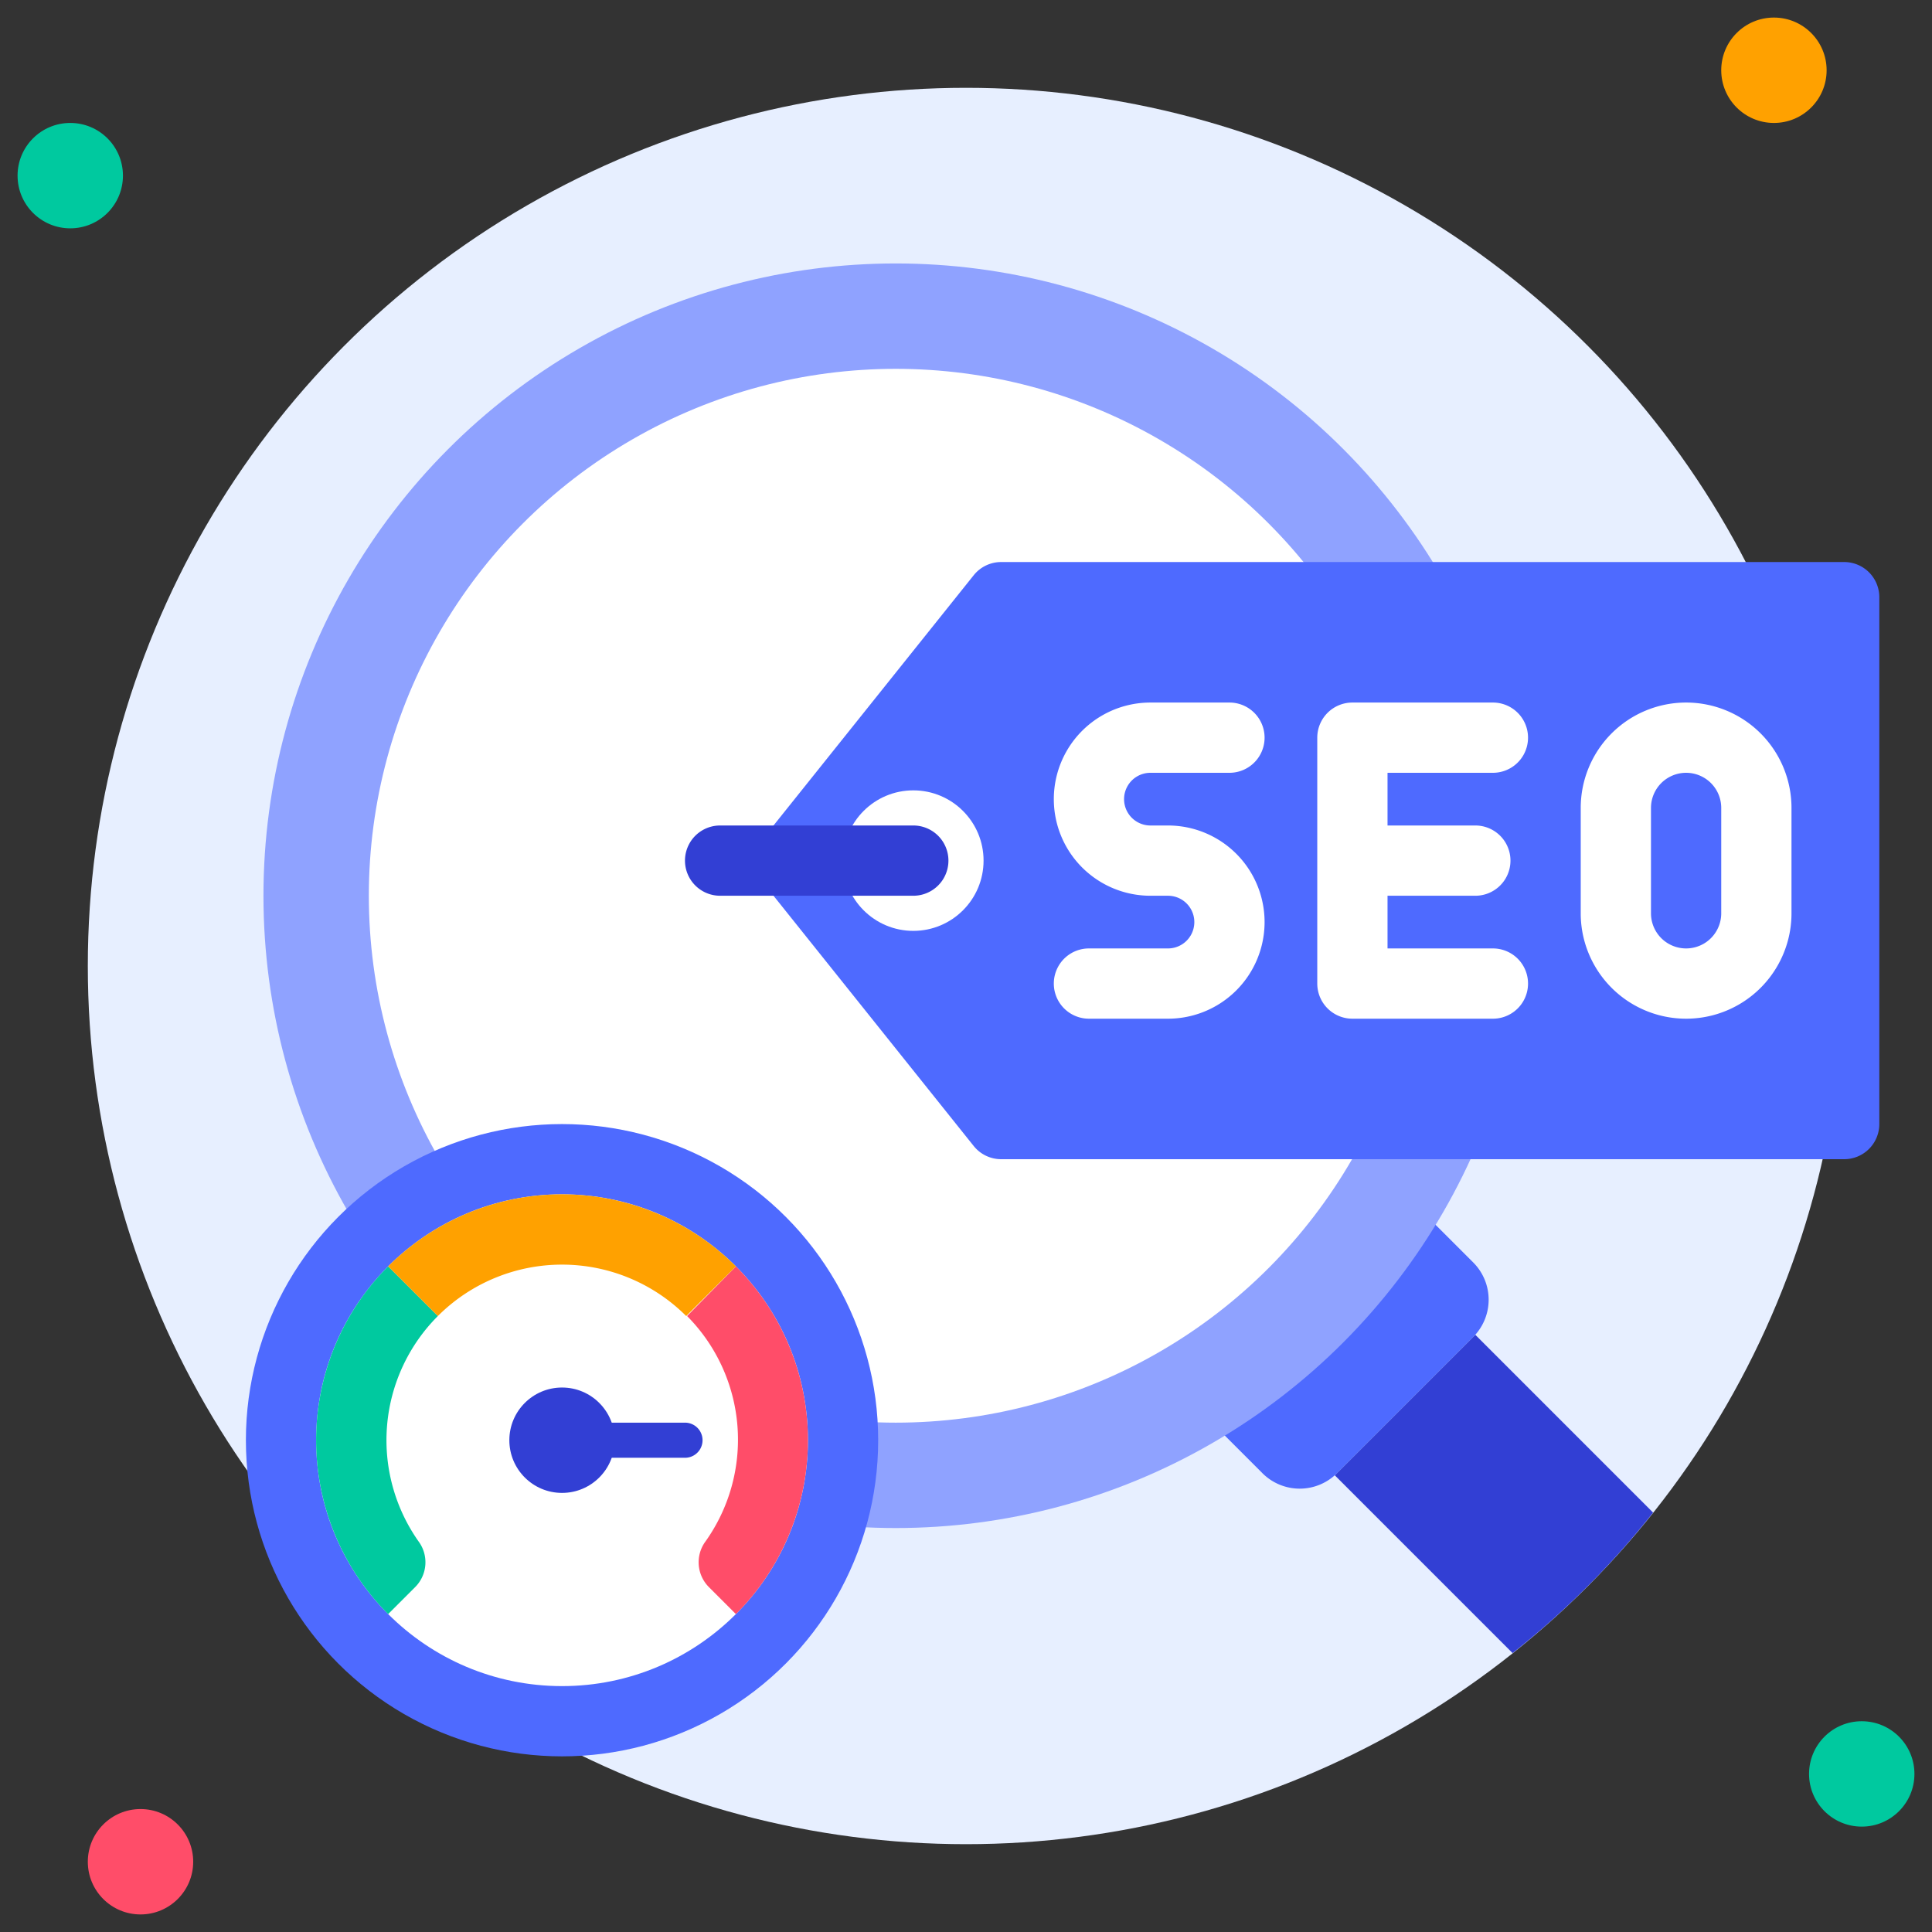
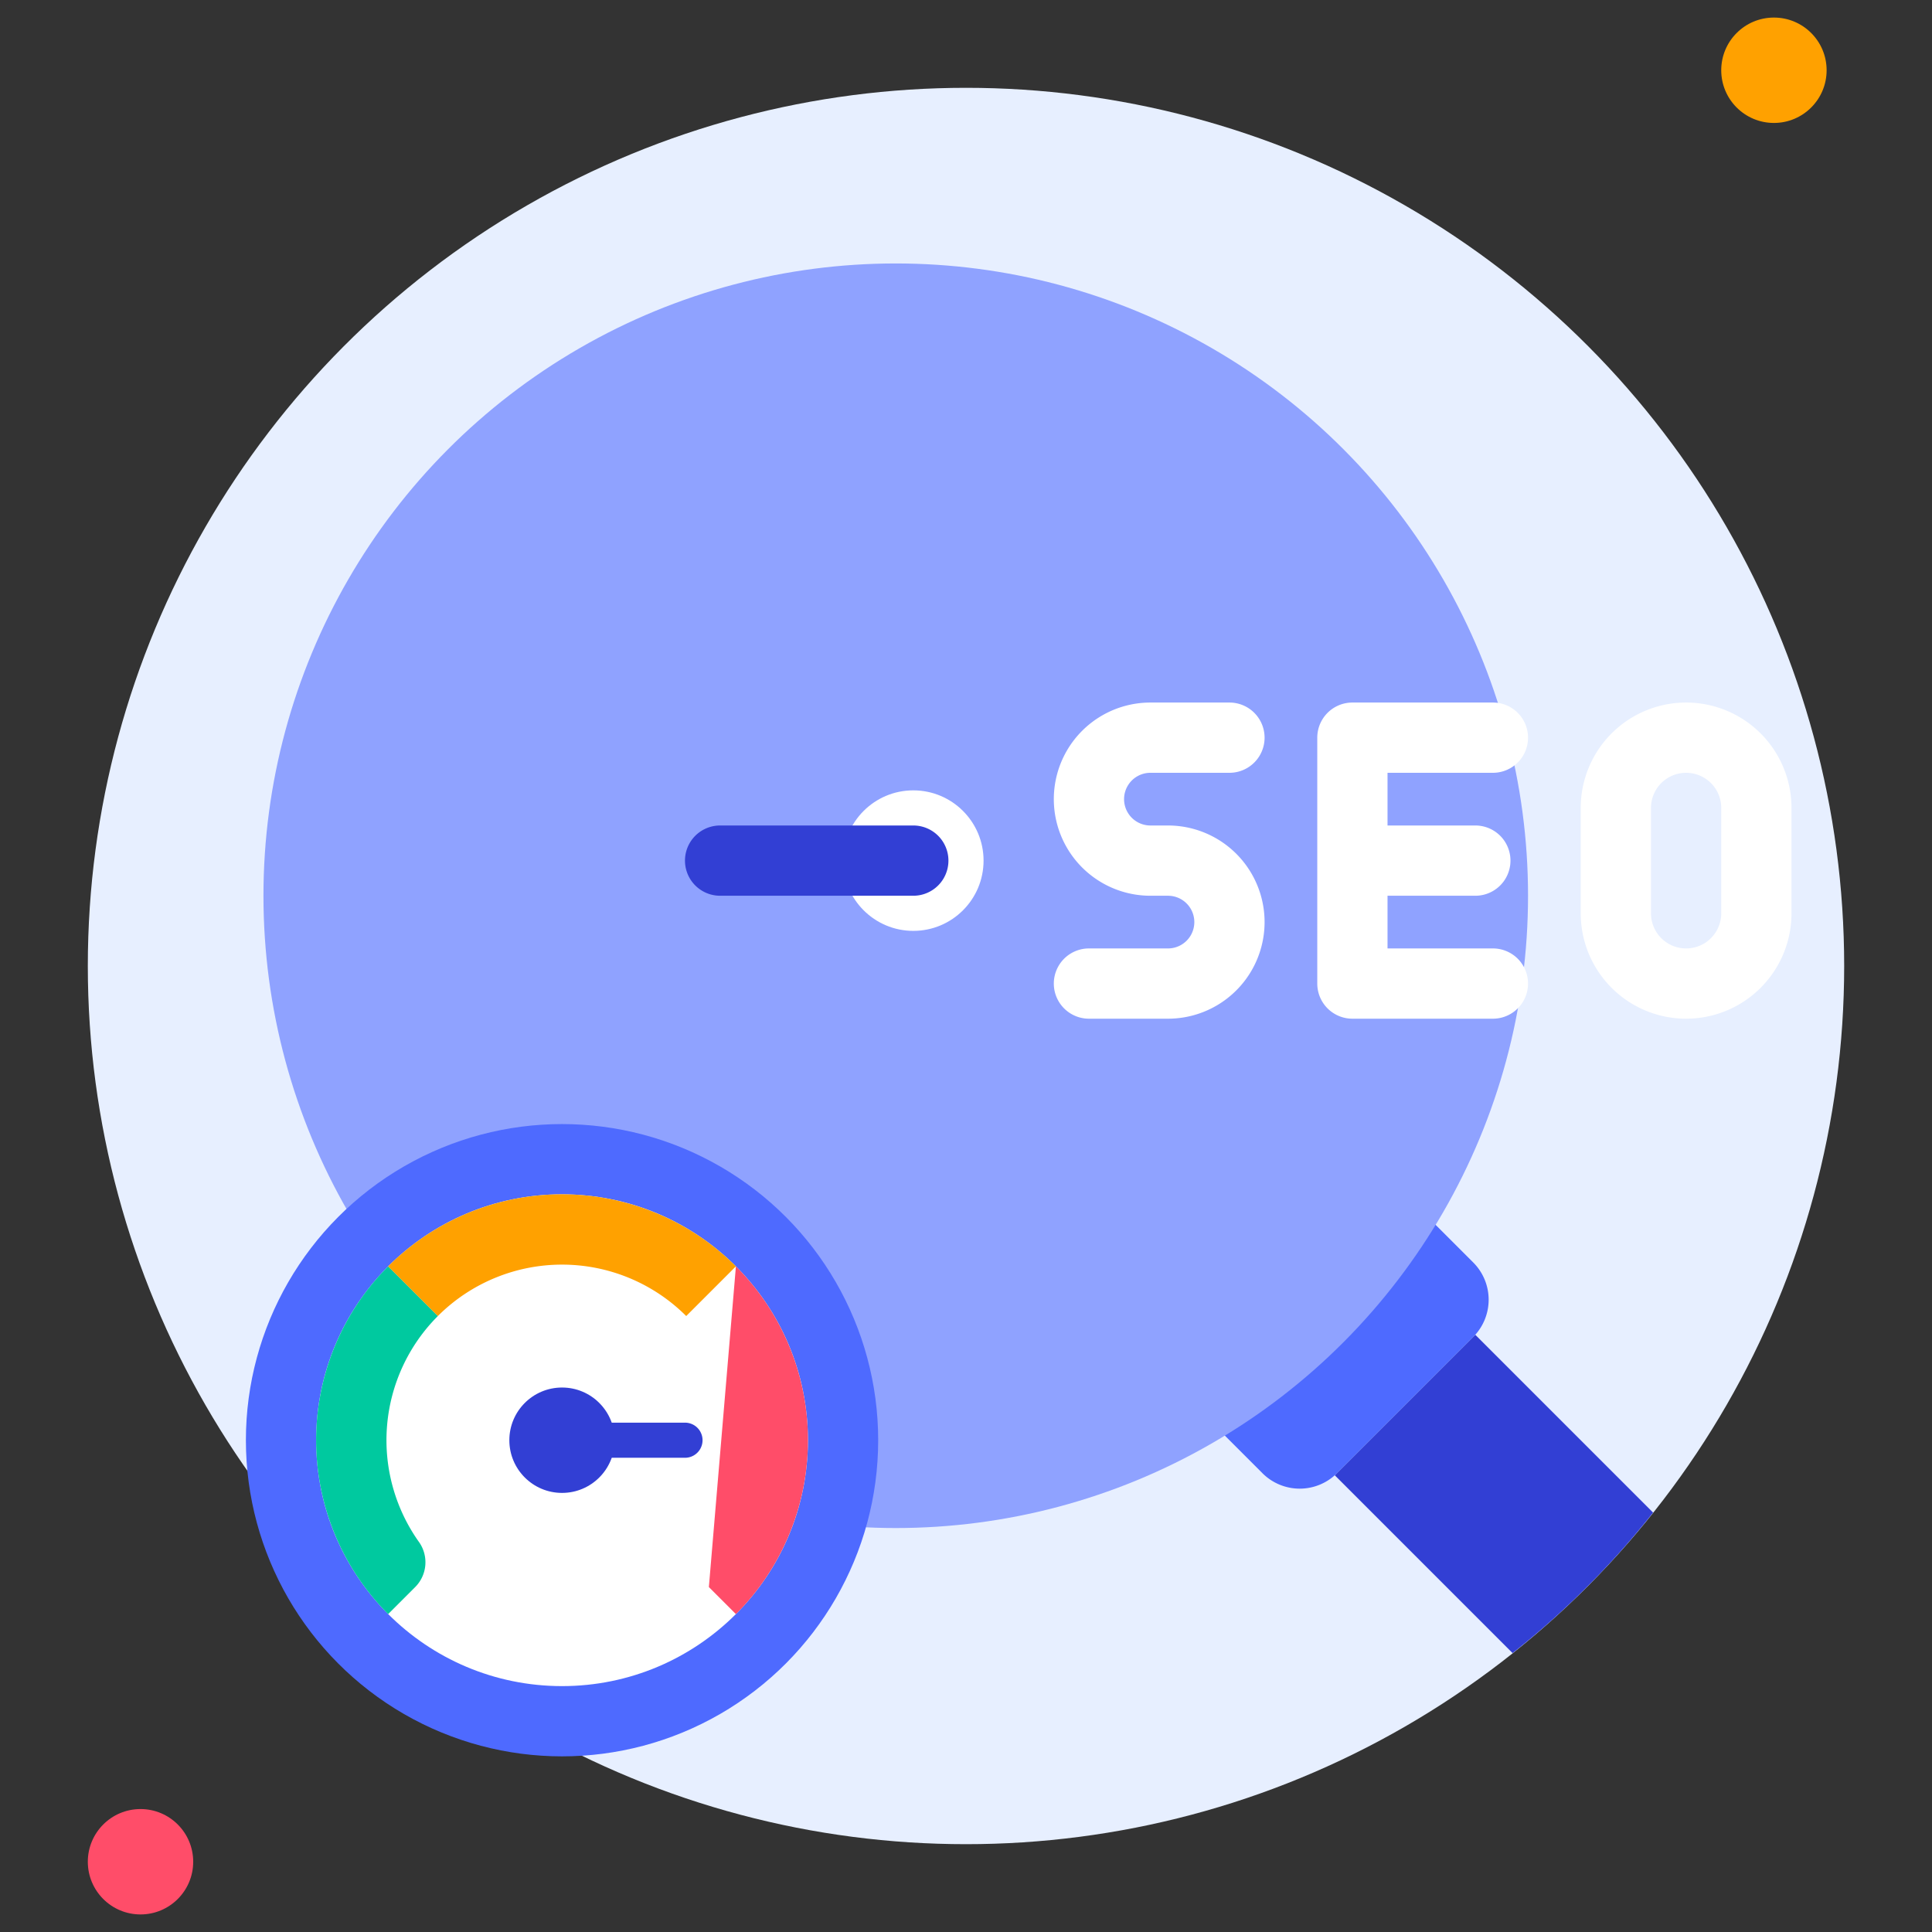
<svg xmlns="http://www.w3.org/2000/svg" viewBox="0 0 110 110" id="seo">
  <rect x="0" y="0" width="110" height="110" fill="#333333" stroke="none" />
  <g>
    <circle cx="55" cy="55" r="50" fill="#e7efff" />
    <path fill="#4e6aff" d="M83.88,76.12l-7.76,7.76a3,3,0,0,1-4.24,0L69,81,81,69l2.88,2.88A3,3,0,0,1,83.88,76.12Z" />
-     <circle cx="4" cy="10" r="3" fill="#00c99f" />
    <circle cx="101" cy="4" r="3" fill="#ffa100" />
-     <circle cx="106" cy="101" r="3" fill="#00c99f" />
    <circle cx="8" cy="106" r="3" fill="#ff4d69" />
    <circle cx="51" cy="51" r="36" fill="#8fa2ff" />
-     <circle cx="51" cy="51" r="30" fill="#fff" />
    <path fill="#323fd4" d="M94.12,86.12a48.83,48.83,0,0,1-8,8L76,84l8-8Z" />
-     <path fill="#4e6aff" d="M105,66H57a2,2,0,0,1-1.56-.75l-12-15a2,2,0,0,1,0-2.5l12-15A2,2,0,0,1,57,32h48a2,2,0,0,1,2,2V64A2,2,0,0,1,105,66Z" />
    <circle cx="52" cy="49" r="4" fill="#fff" />
    <path fill="#323fd4" d="M52,51H41a2,2,0,0,1,0-4H52a2,2,0,0,1,0,4Z" />
    <path fill="#fff" d="M65.5 44H70a2 2 0 000-4H65.5a5.5 5.5 0 000 11h1a1.5 1.5 0 010 3H62a2 2 0 000 4h4.5a5.5 5.5 0 000-11h-1a1.5 1.5 0 010-3zM85 44a2 2 0 000-4H77a2 2 0 00-2 2V56a2 2 0 002 2h8a2 2 0 000-4H79V51h5a2 2 0 000-4H79V44zM96 40a6 6 0 00-6 6v6a6 6 0 0012 0V46A6 6 0 0096 40zm2 12a2 2 0 01-4 0V46a2 2 0 014 0z" />
    <circle cx="32" cy="82" r="18" fill="#4e6aff" />
    <circle cx="32" cy="82" r="14" fill="#fff" />
    <path fill="#323fd4" d="M32,83h7a1,1,0,0,0,0-2H32Z" />
    <path fill="#00c99f" d="M23.88,87.83a2,2,0,0,1-.24,2.53L22.1,91.9a14,14,0,0,1,0-19.8l2.83,2.83A10,10,0,0,0,23.88,87.83Z" />
-     <path fill="#ff4d69" d="M41.9,91.9l-1.54-1.54a2,2,0,0,1-.24-2.53,10,10,0,0,0-1-12.9L41.9,72.1A14,14,0,0,1,41.9,91.9Z" />
+     <path fill="#ff4d69" d="M41.9,91.9l-1.54-1.54L41.9,72.1A14,14,0,0,1,41.9,91.9Z" />
    <path fill="#ffa100" d="M41.9,72.1l-2.83,2.83a10,10,0,0,0-14.14,0L22.1,72.1A14,14,0,0,1,41.9,72.1Z" />
    <circle cx="32" cy="82" r="3" fill="#323fd4" />
  </g>
</svg>